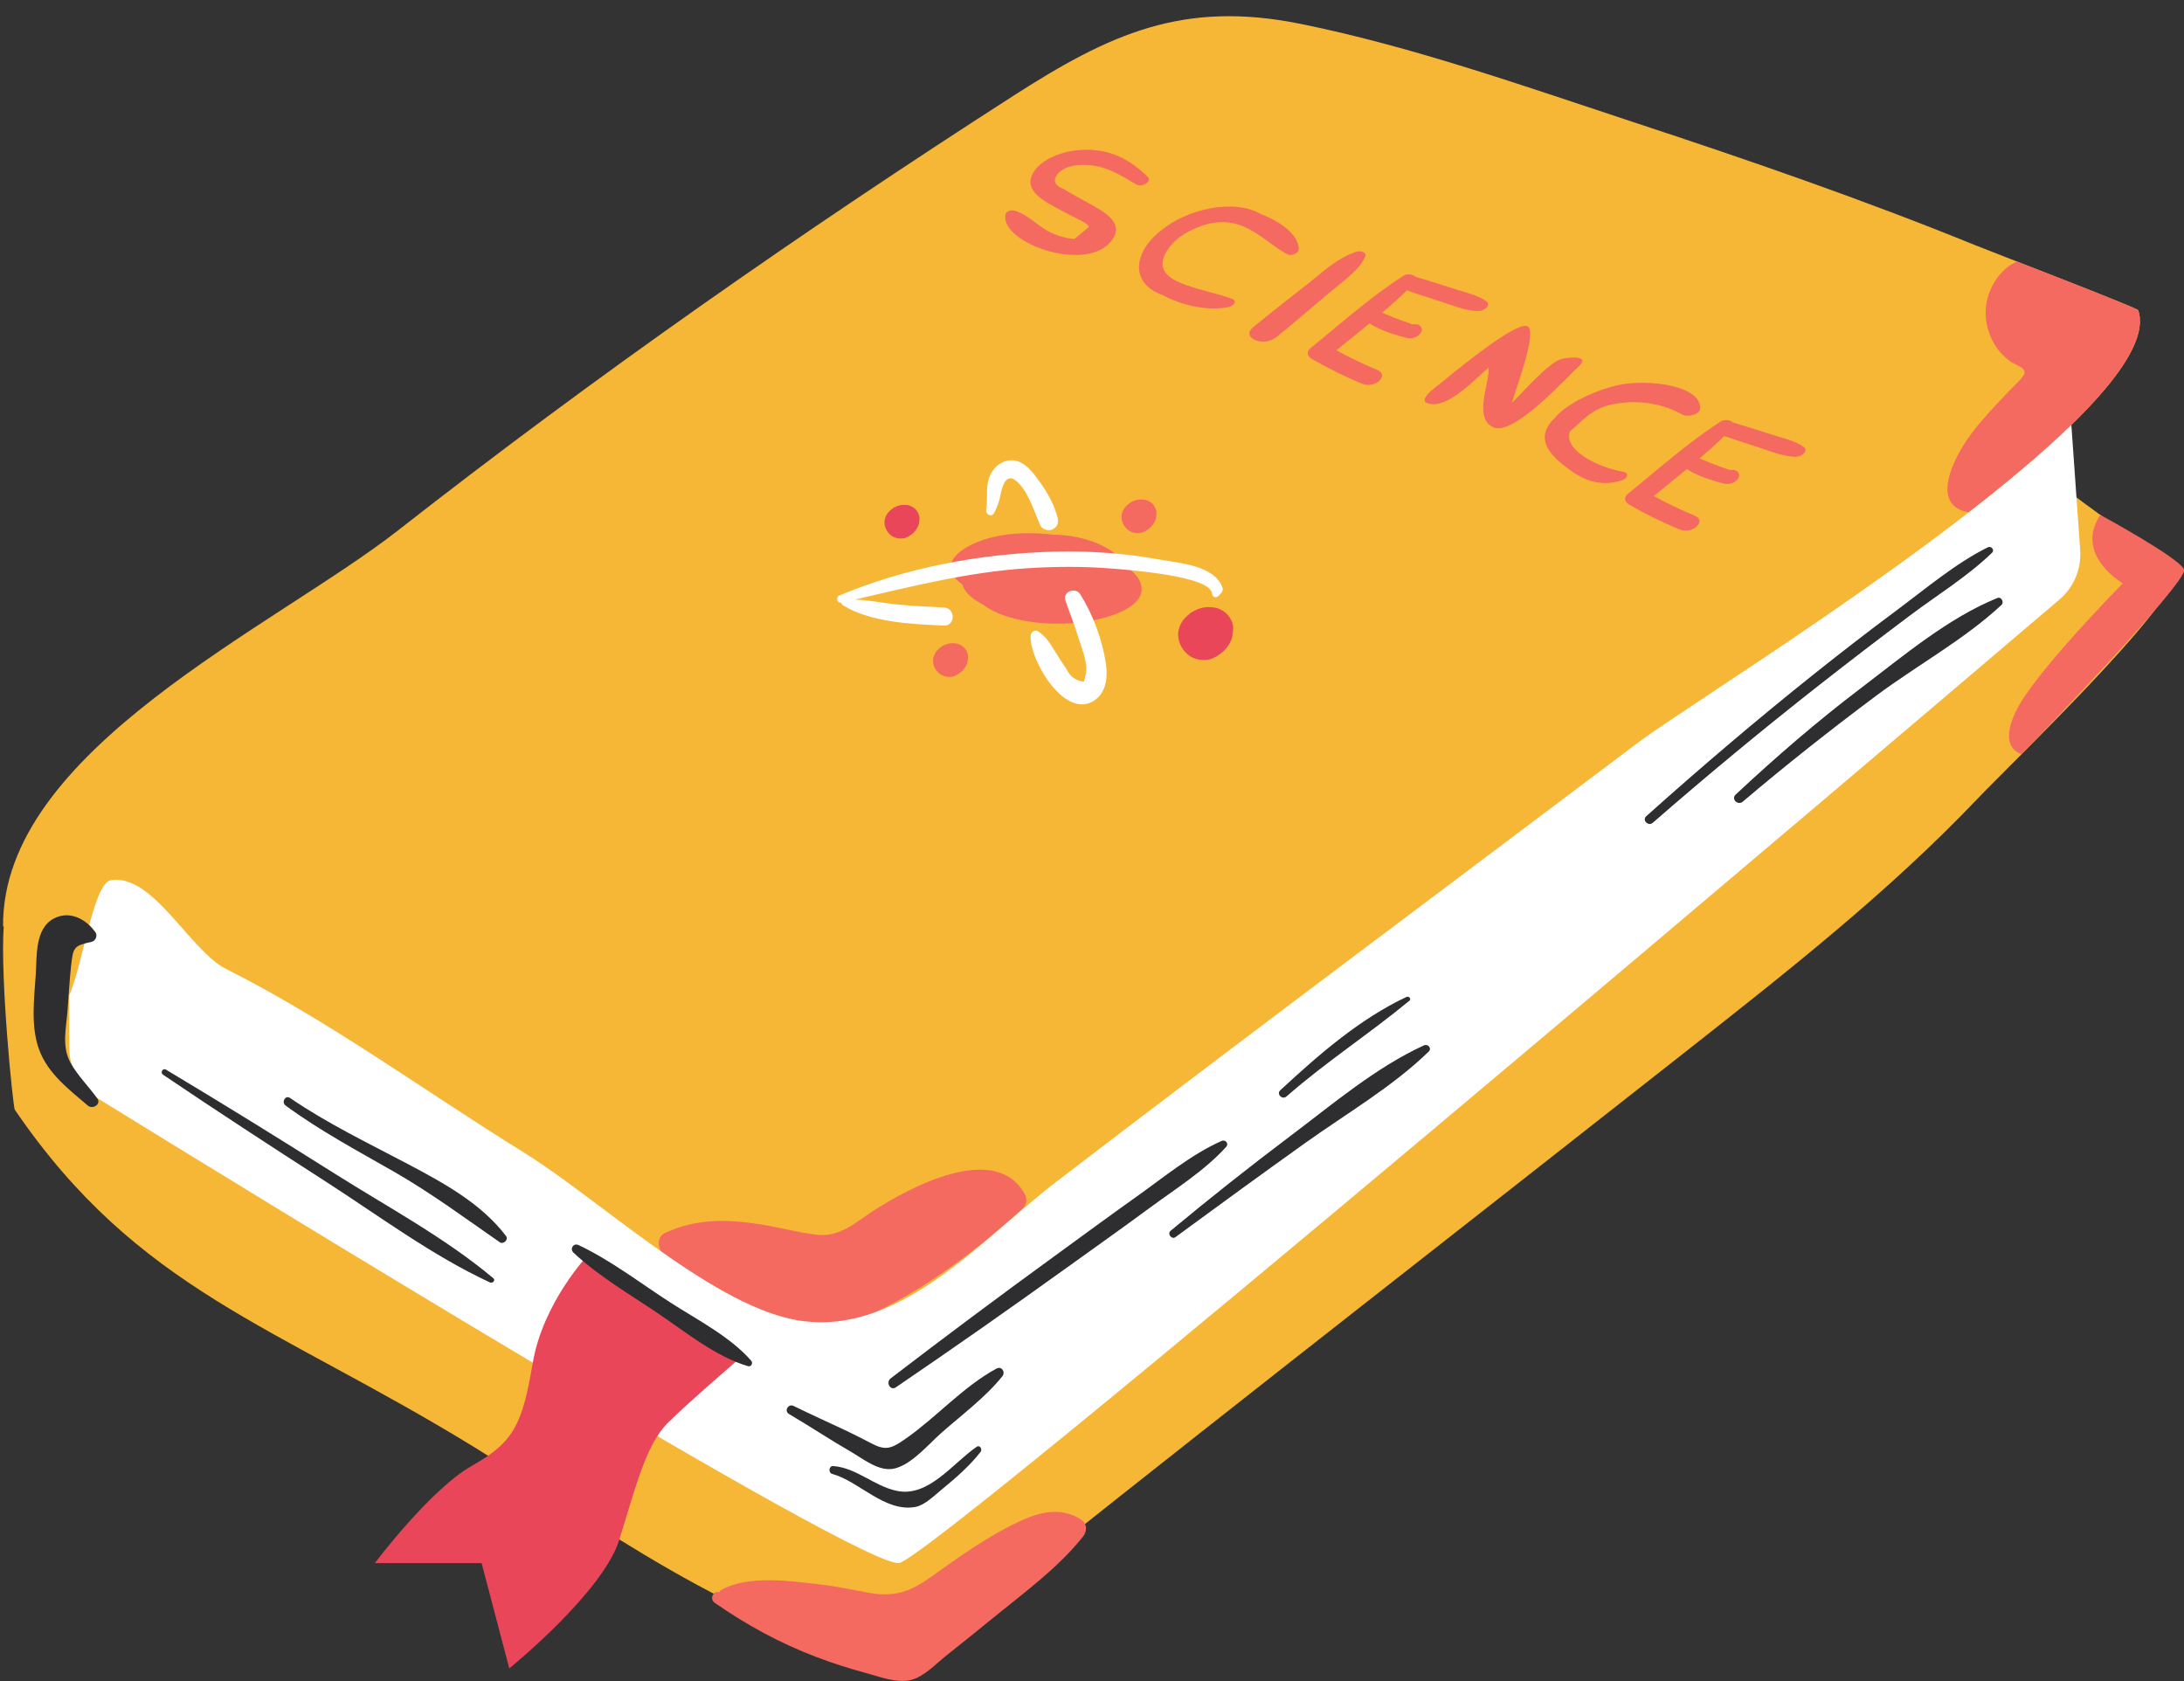
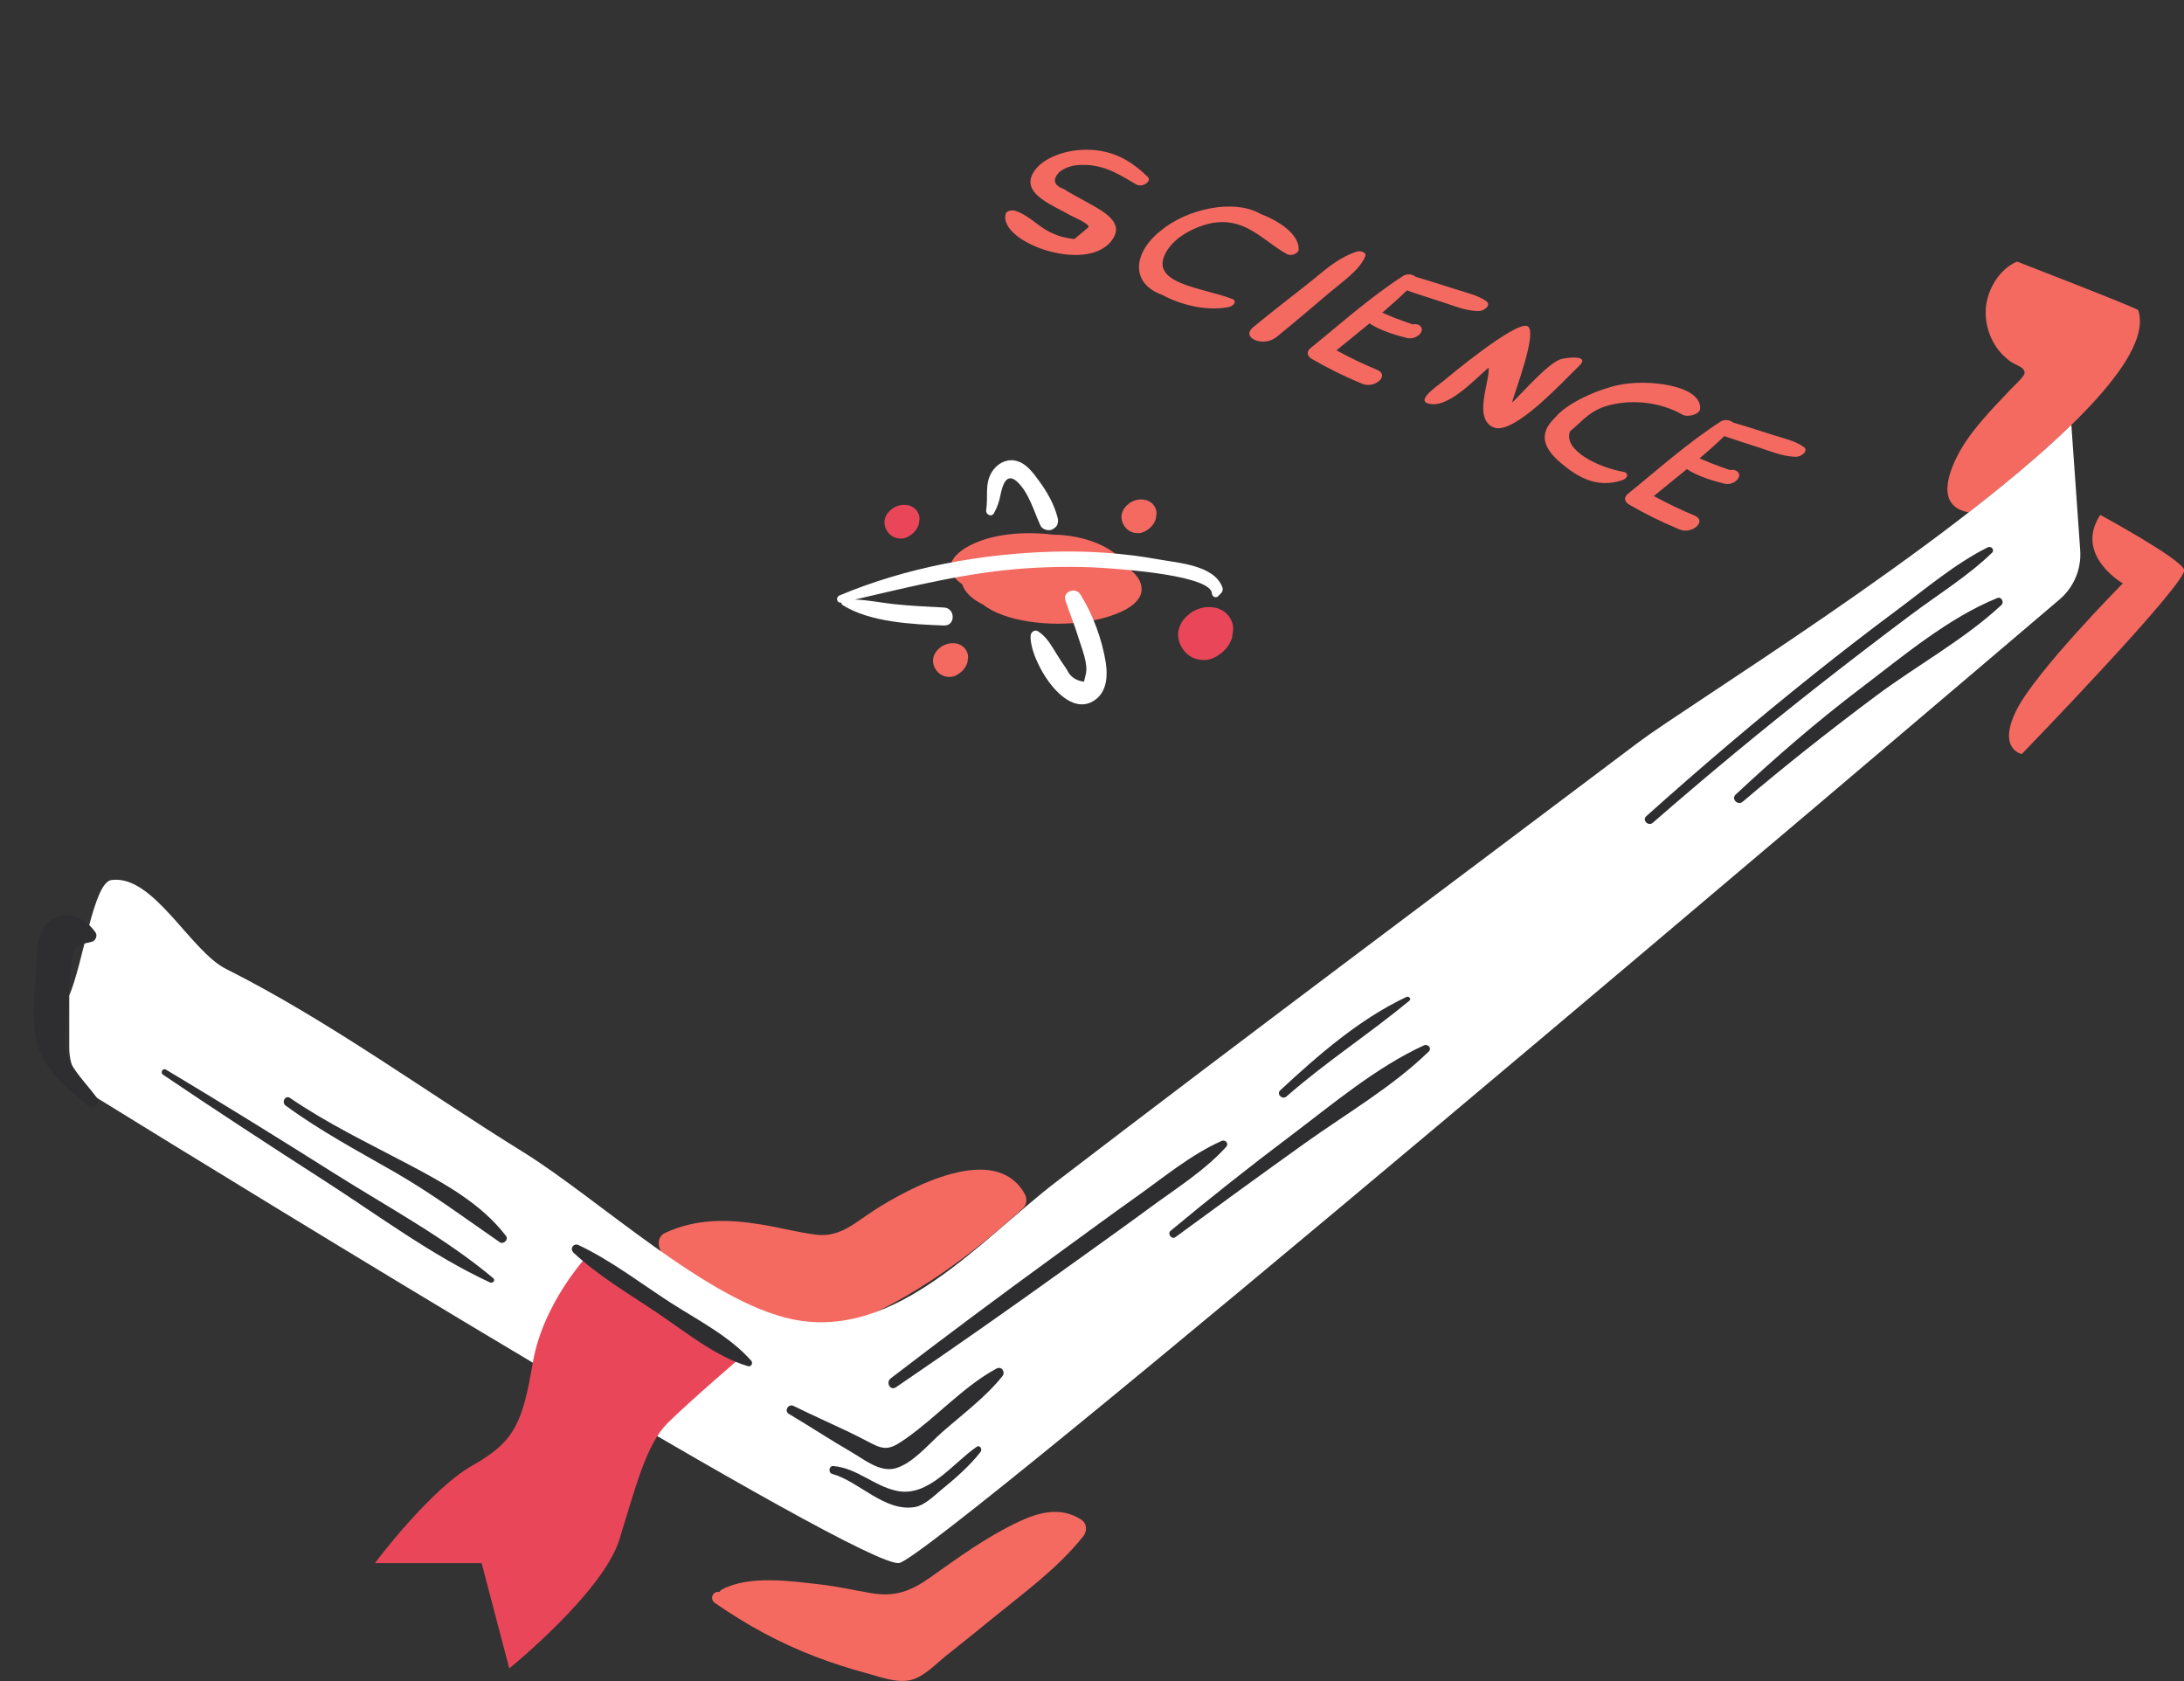
<svg xmlns="http://www.w3.org/2000/svg" height="384.0" preserveAspectRatio="xMidYMid meet" version="1.0" viewBox="-0.7 -3.7 498.9 384.0" width="498.9" zoomAndPan="magnify">
  <rect x="-0.7" y="-3.7" width="498.9" height="384.0" fill="#333333" stroke="none" />
  <defs>
    <clipPath id="a">
      <path d="M 149 30 L 498.238 30 L 498.238 380.238 L 149 380.238 Z M 149 30" />
    </clipPath>
  </defs>
  <g>
    <g id="change1_1">
-       <path d="M 495.668 128.125 C 495.723 135.164 458.559 170.828 451.207 178.559 C 430.578 200.246 407.23 218.496 383.855 236.906 C 335.062 275.332 286.023 313.445 237.418 352.121 C 218.129 367.469 221.918 375.984 201.105 373.762 C 170.648 370.512 133.125 342.449 107.395 326.691 C 62.012 298.895 30.844 291.051 2.684 249.773 C 2.266 249.16 -0.703 219.473 0.156 207.848 C 0.105 207.879 0.051 207.906 0.004 207.957 C -0.406 167.66 62.004 139.535 90.254 117.426 C 135.391 82.098 182.449 49.23 230.668 18.258 C 252.758 4.07 269.438 -3.719 296.465 1.766 C 322.262 7 347.953 16.141 372.902 24.355 C 398.934 32.922 425.023 41.941 450.422 52.27 C 454.156 53.789 487.566 66.613 487.746 67.16 C 490.379 75.039 479.34 87.91 463.152 101.844 C 471.164 108.078 479.246 114.395 488.781 120.512 C 492.488 121.734 494.781 124.273 495.668 128.125" fill="#f6b737" />
-     </g>
+       </g>
    <g clip-path="url(#a)" id="change2_1">
      <path d="M 215.656 150.875 C 216.914 151.047 217.801 150.617 218.766 149.859 C 219.48 149.301 220.008 148.512 220.285 147.652 C 220.438 146.516 220.453 146.398 220.332 147.301 C 220.371 147.016 220.406 146.73 220.445 146.445 C 220.477 145.738 220.191 145.035 219.773 144.492 C 219.41 144.027 219 143.73 218.469 143.508 C 218.168 143.348 217.84 143.277 217.496 143.254 C 217.441 143.246 217.41 143.242 217.34 143.234 C 217.305 143.23 217.27 143.234 217.234 143.23 C 216.418 143.145 215.594 143.336 214.859 143.711 C 214.652 143.805 214.453 143.914 214.281 144.047 C 213.473 144.664 212.898 145.277 212.578 146.258 C 212.219 147.371 212.551 148.59 213.242 149.484 C 213.863 150.285 214.652 150.742 215.656 150.875 Z M 262.82 111.66 C 262.461 111.191 262.051 110.898 261.52 110.676 C 261.215 110.516 260.887 110.445 260.547 110.422 C 260.492 110.414 260.461 110.41 260.391 110.402 C 260.355 110.395 260.316 110.402 260.281 110.398 C 259.465 110.312 258.645 110.504 257.906 110.879 C 257.699 110.973 257.504 111.082 257.328 111.215 C 256.52 111.832 255.945 112.445 255.629 113.426 C 255.27 114.539 255.602 115.758 256.289 116.652 C 256.91 117.453 257.699 117.91 258.703 118.043 C 259.961 118.211 260.848 117.781 261.816 117.027 C 262.527 116.469 263.055 115.68 263.332 114.816 C 263.484 113.68 263.5 113.562 263.379 114.465 C 263.418 114.184 263.457 113.898 263.492 113.613 C 263.527 112.906 263.238 112.203 262.82 111.66 Z M 280.812 64.598 C 274.07 61.93 261.16 61.215 265.875 53.559 C 266.453 52.621 267.277 51.707 268.281 50.852 C 269.336 50.023 270.535 49.277 271.84 48.676 C 282.496 43.746 287.254 51.141 293.328 54.355 C 294.375 54.91 295.977 54.082 295.98 53.266 C 295.984 49.875 291.855 46.945 287.324 45.188 C 281.199 41.625 270.398 43.973 264.379 49.062 C 258.109 54.035 257.477 61.047 264.777 63.648 C 268.805 65.82 274.551 67.422 279.859 66.465 C 281.129 66.234 281.977 65.059 280.812 64.598 Z M 193.652 298.598 C 208.188 292.582 221.469 282.816 233 272.246 C 233.871 271.449 233.961 270.047 233.414 269.059 C 226.645 256.852 206.922 267.66 199.016 272.719 C 194.727 275.465 191.227 279 185.738 278.312 C 181.496 277.781 177.32 276.648 173.102 275.969 C 165.477 274.742 158.328 274.605 151.211 277.918 C 149.305 278.805 149.527 281.246 150.609 282.59 C 151.727 283.984 152.996 285.078 154.391 285.848 C 160.633 289.988 167.164 293.523 174.148 296.293 C 180.691 298.891 186.824 301.422 193.652 298.598 Z M 311.195 54.785 C 311.5 54.02 310.188 53.426 309.082 53.812 C 304.441 55.441 301.504 58.422 298.164 61.035 C 293.941 64.344 289.703 67.641 285.602 71.004 C 282.57 73.492 287.922 75.641 290.762 73.359 C 290.77 73.367 290.773 73.375 290.777 73.383 C 294.91 70.031 298.902 66.621 302.914 63.215 C 306.086 60.523 309.934 57.973 311.195 54.785 Z M 246.172 343.316 C 241.508 340.391 236.621 341.695 231.914 343.918 C 224.652 347.348 218.273 352.008 211.758 356.625 C 207.254 359.812 203.684 361.133 198.02 360.141 C 194.238 359.477 190.52 358.645 186.695 358.203 C 179.918 357.426 170.484 356.043 164.262 359.332 C 163.969 359.488 163.766 359.707 163.602 359.945 C 162.238 359.562 161.289 361.5 162.586 362.406 C 169.871 367.477 177.484 371.625 185.785 374.773 C 189.5 376.184 193.285 377.406 197.121 378.434 C 200.199 379.258 204.152 380.832 207.418 380.012 C 210.422 379.254 213.086 376.332 215.406 374.492 C 218.984 371.66 222.535 368.801 226.066 365.914 C 233.234 360.062 240.867 354.559 246.684 347.293 C 247.715 346.008 247.668 344.254 246.172 343.316 Z M 253.805 50.355 C 255.848 46.484 250.223 43.992 246.715 41.992 C 245.289 41.18 243.719 40.418 242.406 39.531 C 240.008 38.656 239.633 37.348 241.277 35.605 C 242.688 34.492 244.441 33.945 246.539 33.969 C 251.715 33.832 255.562 36.531 258.875 38.434 C 260.289 39.242 262.465 37.66 261.508 36.727 C 258.07 33.371 253.422 30.043 246.062 30.551 C 241.023 30.895 236.145 33.25 234.922 36.602 C 233.375 40.828 239.879 43.223 243.727 45.434 C 244.566 45.91 248.137 47.352 247.98 48.184 C 246.895 49.086 245.812 49.988 244.727 50.895 C 242.969 50.727 241.395 50.332 240.004 49.707 C 236.523 48.301 234.805 45.691 231.258 44.457 C 230.465 44.184 229.215 44.441 229.027 45.16 C 227.293 51.871 248.996 59.441 253.805 50.355 Z M 498.219 126.383 C 497.09 123.676 479.078 113.906 479.078 113.906 C 473.008 123.125 484.223 129.543 484.223 129.543 C 484.223 129.543 464.137 149.855 459.848 158.66 C 455.559 167.461 461.141 168.527 461.141 168.527 C 461.141 168.527 499.348 129.09 498.219 126.383 Z M 487.746 67.16 C 487.617 66.777 471.184 60.371 460.07 56.043 C 455.988 57.77 453.199 62.496 452.918 66.863 C 452.727 69.875 453.57 72.926 455.227 75.438 C 456.059 76.703 457.129 77.793 458.32 78.711 C 459.562 79.66 462.02 80.148 461.766 81.594 C 461.617 82.426 458.953 84.832 458.387 85.449 C 456.844 87.133 455.234 88.754 453.707 90.457 C 451.324 93.117 448.996 95.906 447.207 99.008 C 444.879 103.051 441.34 111.082 447.988 113.086 C 448.34 113.191 448.695 113.258 449.051 113.316 C 472.367 95.238 491.09 77.172 487.746 67.16 Z M 411.387 98.43 C 409.539 97.035 406.727 96.414 404.156 95.602 C 401.176 94.66 398.227 93.676 395.18 92.809 C 394.629 92.25 393.277 91.984 392.352 92.586 C 384.594 97.605 378.027 103.555 371.199 109.066 C 370.117 109.941 370.422 110.945 371.445 111.543 C 375.031 113.633 378.832 115.512 382.91 117.215 C 385.84 118.438 389.145 115.383 386.613 114.18 C 386.621 114.176 386.633 114.168 386.641 114.164 C 383.277 112.77 380.109 111.246 377.086 109.598 C 379.574 107.555 382.137 105.512 384.645 103.445 C 386.891 104.973 390.379 106.074 393.184 106.773 C 394.594 107.129 396.047 106.305 396.449 105.414 C 396.672 104.934 396.656 104.609 396.363 104.191 C 396.07 103.766 395.309 103.492 394.516 103.68 C 393.105 103.176 391.668 102.691 390.297 102.148 C 389.379 101.785 388.492 101.363 387.551 101.008 C 389.516 99.332 391.41 97.637 393.184 95.91 C 395.852 96.844 398.605 97.699 401.32 98.582 C 403.867 99.414 406.262 100.469 409.27 100.633 C 410.941 100.727 412.434 99.219 411.387 98.43 Z M 359.879 80.035 C 362.762 77.391 357.73 77.887 356.062 78.281 C 353.02 79 346.711 86.469 344.684 88.281 C 345.383 85.602 350.668 71.914 348.219 70.793 C 345.469 69.535 329.609 82.832 328.793 83.508 C 327.508 84.578 321.883 88.305 326.527 88.613 C 330.941 88.906 337.039 82.109 339.367 80.262 C 339.605 83.695 335.801 91.789 340.41 93.895 C 345.051 96.012 357.055 82.625 359.879 80.035 Z M 322.02 70.402 C 320.605 69.895 319.172 69.414 317.797 68.871 C 316.883 68.508 315.992 68.086 315.055 67.73 C 317.016 66.055 318.914 64.359 320.688 62.629 C 323.355 63.566 326.109 64.422 328.824 65.305 C 331.371 66.137 333.766 67.191 336.773 67.355 C 338.445 67.449 339.938 65.941 338.891 65.152 C 337.043 63.762 334.23 63.137 331.66 62.324 C 328.68 61.387 325.73 60.398 322.684 59.531 C 322.129 58.973 320.781 58.707 319.852 59.309 C 312.094 64.328 305.531 70.277 298.699 75.789 C 297.617 76.664 297.926 77.668 298.949 78.266 C 302.531 80.355 306.336 82.234 310.414 83.938 C 313.344 85.16 316.648 82.105 314.117 80.902 C 314.125 80.898 314.137 80.891 314.145 80.887 C 310.777 79.492 307.609 77.969 304.59 76.32 C 307.078 74.277 309.641 72.234 312.148 70.164 C 314.395 71.695 317.883 72.797 320.684 73.496 C 322.098 73.852 323.551 73.027 323.953 72.141 C 324.176 71.656 324.156 71.332 323.867 70.914 C 323.57 70.488 322.812 70.211 322.02 70.402 Z M 370.125 104.07 C 364.586 103.105 356.352 99.219 357.926 94.836 C 360.863 92.469 362.582 89.715 367.77 88.645 C 373.84 87.391 379.609 88.703 383.656 91.02 C 384.844 91.699 387.535 90.91 387.652 89.762 C 388.215 84.379 375.84 82.754 368.902 84.27 C 364.305 85.273 357.367 88.266 354.613 91.605 C 354.398 91.812 354.191 92.02 353.992 92.234 C 350.359 96.141 352.715 99.473 356.172 102.312 C 359.297 104.875 363.82 108.047 369.93 105.961 C 371.156 105.539 371.469 104.305 370.125 104.07 Z M 260.086 130.965 C 259.988 134.77 253.934 137.207 247.812 138.223 C 239.078 139.668 228.559 138.152 223.941 134.43 C 221.199 133.098 219.637 131.461 219.098 129.754 C 218.258 129.172 217.555 128.516 217.055 127.766 C 214.578 124.035 220.008 120.492 225.867 119.043 C 230.199 117.973 235.203 117.836 239.953 118.43 C 247.145 118.508 253.602 121.277 256.078 124.879 C 256.438 125.262 256.754 125.656 257.02 126.059 C 258.926 127.465 260.133 129.102 260.086 130.965" fill="#f46a61" />
    </g>
    <g id="change3_1">
      <path d="M 246.922 151.996 C 245.043 151.781 243.727 150.84 242.969 149.176 C 242.121 147.984 241.336 146.75 240.559 145.508 C 239.328 143.535 238.418 141.809 236.441 140.504 C 235.676 140 234.777 140.68 234.73 141.488 C 234.391 146.973 242.836 161.422 249.695 155.984 C 252.137 154.047 252.355 150.598 251.91 147.738 C 251.082 142.395 248.949 136.613 246.07 132.035 C 244.996 130.328 241.988 131.398 242.684 133.461 C 243.656 136.348 244.812 139.16 245.691 142.082 C 246.395 144.422 247.961 147.973 247.305 150.426 C 247.176 150.949 247.047 151.473 246.922 151.996 Z M 226.348 113.523 C 227.141 112.141 227.551 110.832 227.863 109.27 C 228.266 107.285 229.164 104.09 231.598 106.281 C 234.293 108.703 235.508 113.148 236.965 116.328 C 237.281 117.012 238.129 117.379 238.836 117.398 C 239.523 117.414 239.844 117.168 240.363 116.766 C 240.965 116.301 241.09 115.34 240.922 114.66 C 240.191 111.656 238.551 108.738 236.742 106.262 C 235.293 104.273 233.586 101.84 230.957 101.469 C 228.863 101.176 226.973 102.348 225.883 104.094 C 224.164 106.859 225.07 109.77 224.582 112.781 C 224.414 113.801 225.762 114.539 226.348 113.523 Z M 230.598 101.051 C 230.531 101.051 230.531 101.156 230.598 101.156 C 230.668 101.156 230.668 101.051 230.598 101.051 Z M 191.508 133.934 C 191.488 134.145 191.574 134.367 191.812 134.516 C 198.031 138.441 207.75 138.902 214.953 139.168 C 217.598 139.266 217.578 135.203 214.953 135.066 C 211.117 134.871 207.289 134.691 203.465 134.281 C 200.535 133.969 197.535 133.324 194.559 133.242 C 207.59 130.238 220.438 126.973 233.867 126.098 C 240.363 125.676 246.883 125.637 253.375 126.172 C 256.062 126.395 276.004 127.762 276.16 131.895 C 276.191 132.586 277.051 132.996 277.562 132.473 C 277.789 132.238 278.02 132.008 278.25 131.773 C 278.547 131.473 278.711 130.977 278.57 130.562 C 276.797 125.383 268.523 124.898 263.988 124.074 C 256.102 122.641 248.051 122.094 240.043 122.305 C 223.539 122.734 206.32 125.891 191.09 132.297 C 190.121 132.707 190.438 134.141 191.508 133.934 Z M 469.777 133.215 C 432.988 164.539 212.988 351.645 204.719 353.297 C 196.711 354.898 53.715 266.984 21.52 247.109 C 17.535 244.648 15.121 240.309 15.121 235.625 L 15.121 223.695 C 18.461 215.688 20.656 197.859 24.75 197.305 C 34.383 195.996 42.699 213.477 50.953 217.621 C 74.375 229.387 96.578 245.684 118.898 259.496 C 135.762 269.93 161.074 293.703 180.375 297.648 C 204.078 302.496 223.129 279.605 240.562 266.25 C 284.656 232.477 329.219 199.293 373.57 165.855 C 384.547 157.578 443.738 121.328 472.469 93.355 L 474.488 121.984 C 474.789 126.266 473.043 130.434 469.777 133.215" fill="#fff" />
    </g>
    <g id="change4_1">
      <path d="M 208.676 112.891 C 208.316 112.426 207.906 112.129 207.375 111.906 C 207.07 111.746 206.742 111.676 206.402 111.652 C 206.348 111.645 206.316 111.641 206.246 111.633 C 206.211 111.629 206.176 111.633 206.141 111.629 C 205.32 111.543 204.5 111.734 203.766 112.109 C 203.559 112.203 203.359 112.312 203.188 112.445 C 202.379 113.066 201.801 113.676 201.484 114.656 C 201.125 115.773 201.457 116.988 202.148 117.883 C 202.77 118.684 203.559 119.141 204.562 119.277 C 205.816 119.445 206.703 119.016 207.672 118.258 C 208.383 117.699 208.91 116.91 209.188 116.051 C 209.344 114.914 209.359 114.797 209.234 115.699 C 209.273 115.414 209.312 115.129 209.352 114.844 C 209.383 114.137 209.098 113.434 208.676 112.891 Z M 281.004 140.047 C 281.055 138.938 280.605 137.832 279.945 136.977 C 279.379 136.246 278.734 135.781 277.902 135.434 C 277.426 135.18 276.91 135.07 276.375 135.035 C 276.289 135.023 276.238 135.016 276.129 135.004 C 276.074 134.996 276.02 135.004 275.961 134.996 C 274.68 134.863 273.387 135.164 272.234 135.75 C 271.906 135.898 271.594 136.07 271.32 136.277 C 270.051 137.254 269.148 138.215 268.652 139.75 C 268.086 141.5 268.605 143.414 269.691 144.816 C 270.664 146.078 271.906 146.793 273.484 147.004 C 275.457 147.27 276.848 146.594 278.367 145.406 C 279.484 144.531 280.312 143.289 280.75 141.938 C 280.992 140.152 281.016 139.969 280.824 141.387 C 280.883 140.941 280.945 140.492 281.004 140.047 Z M 133.691 282.875 L 169.207 305.75 C 169.207 305.75 156.566 316.582 151.75 321.398 C 146.938 326.215 144.527 335.844 140.789 347.941 C 137.055 360.039 115.637 377.375 115.637 377.375 L 109.316 353.32 L 84.941 353.32 C 84.941 353.32 97.578 336.445 107.211 331.027 C 116.84 325.609 118.645 321.398 121.008 307.555 C 123.367 293.711 133.691 282.875 133.691 282.875" fill="#e94759" />
    </g>
    <g id="change5_1">
      <path d="M 152.367 293.762 C 145.539 289.348 138.805 284.148 131.449 280.68 C 130.332 280.152 129.445 281.492 130.211 282.293 L 130.191 282.312 C 135.953 287.73 143.098 291.895 149.637 296.305 C 155.988 300.59 162.75 306.137 170.168 308.344 C 170.926 308.566 171.367 307.625 170.898 307.09 C 165.992 301.512 158.555 297.754 152.367 293.762 Z M 15.461 239.141 C 13.324 235.355 14.43 231.125 14.746 226.961 C 15 223.594 15.176 220.227 15.543 216.871 C 16.02 212.535 16.219 212.336 20.246 211.414 C 21.117 211.215 21.645 210.031 21.117 209.277 C 19.008 206.23 15.188 204.16 11.551 206.121 C 7.23 208.453 7.746 214.75 7.469 218.887 C 7.102 224.418 6.281 230.672 8.219 235.992 C 10.234 241.52 15.035 245.125 19.371 248.832 C 20.465 249.766 22.492 248.52 21.52 247.176 C 19.625 244.559 17.035 241.934 15.461 239.141 Z M 455.578 132.883 C 444.328 137.449 434.012 146.176 424.402 153.465 C 414.398 161.055 404.953 169.223 395.781 177.789 C 394.691 178.809 396.289 180.355 397.402 179.41 C 407.266 171.035 417.461 162.996 427.824 155.254 C 437.148 148.289 448 142.398 456.508 134.473 C 457.164 133.859 456.48 132.52 455.578 132.883 Z M 435.703 136.809 C 441.891 132.172 448.781 127.934 454.344 122.559 C 455.016 121.906 454.164 120.922 453.379 121.312 C 445.973 125.004 439.234 130.734 432.605 135.664 C 426.305 140.348 420.098 145.148 413.957 150.039 C 400.77 160.551 387.926 171.477 375.363 182.727 C 374.344 183.641 375.84 185.113 376.859 184.223 C 389.32 173.363 402.055 162.828 415.062 152.625 C 421.879 147.277 428.77 142.012 435.703 136.809 Z M 92.613 262.25 C 83.461 257.406 74.125 252.957 65.562 247.086 C 64.48 246.344 63.523 248.07 64.547 248.82 C 72.418 254.602 81.016 259.172 89.465 264.023 C 97.883 268.855 105.512 274.531 113.473 280.039 C 114.297 280.609 115.527 279.445 114.895 278.613 C 109.246 271.195 100.719 266.539 92.613 262.25 Z M 75.816 264.398 C 63.039 256.34 50.184 248.371 37.223 240.617 C 36.473 240.168 35.836 241.297 36.547 241.773 C 48.773 250.031 61.145 258.098 73.555 266.078 C 85.812 273.965 97.992 283.078 111.238 289.227 C 111.824 289.496 112.566 288.742 111.988 288.258 C 101.023 279.047 87.906 272.023 75.816 264.398 Z M 222.395 326.77 C 216.883 330.562 211.398 338.352 204.16 336.824 C 198.922 335.723 195.055 331.602 189.668 331.16 C 188.621 331.074 188.445 332.695 189.422 332.961 C 195.5 334.602 201.43 341.77 208.395 340.5 C 210.527 340.109 212.664 337.957 214.309 336.609 C 217.504 333.996 220.754 331.184 223.293 327.934 C 223.758 327.332 223.152 326.246 222.395 326.77 Z M 226.934 308.891 C 219.328 313.02 213.344 319.887 206.289 324.836 C 202.922 327.203 201.664 327.707 198.34 325.973 C 196.504 325.016 194.672 324.059 192.797 323.176 C 188.73 321.25 184.633 319.422 180.594 317.434 C 179.383 316.836 178.34 318.562 179.527 319.262 C 184.273 322.059 188.867 325.121 193.645 327.871 C 196.574 329.559 200.18 332.605 203.746 331.695 C 207.672 330.699 211.484 326.094 214.41 323.516 C 219.039 319.438 224.434 315.449 228.281 310.637 C 229.039 309.688 228.109 308.254 226.934 308.891 Z M 324.586 235.066 C 313.656 240.07 303.703 248.508 294.137 255.715 C 284.809 262.742 275.664 269.969 266.688 277.438 C 265.895 278.098 266.957 279.496 267.797 278.879 C 277.672 271.625 287.586 264.414 297.559 257.293 C 306.906 250.621 317.43 244.504 325.676 236.48 C 326.449 235.727 325.473 234.664 324.586 235.066 Z M 293.184 246.738 C 302.141 238.887 312.109 232.434 321.262 224.863 C 321.77 224.441 321.121 223.762 320.598 224.004 C 309.832 229.059 300.426 237.301 291.766 245.316 C 290.809 246.203 292.219 247.586 293.184 246.738 Z M 261.797 272.285 C 255.559 276.887 249.227 281.367 242.93 285.891 C 230.047 295.148 217.07 304.25 203.953 313.172 C 202.668 314.047 201.59 312.031 202.762 311.133 C 215.098 301.68 227.543 292.398 240.113 283.262 C 246.387 278.703 252.629 274.09 258.953 269.602 C 265.133 265.215 271.398 259.988 278.352 256.902 C 279.23 256.512 280.086 257.5 279.398 258.258 C 274.434 263.734 267.723 267.914 261.797 272.285" fill="#2e2e30" />
    </g>
  </g>
</svg>